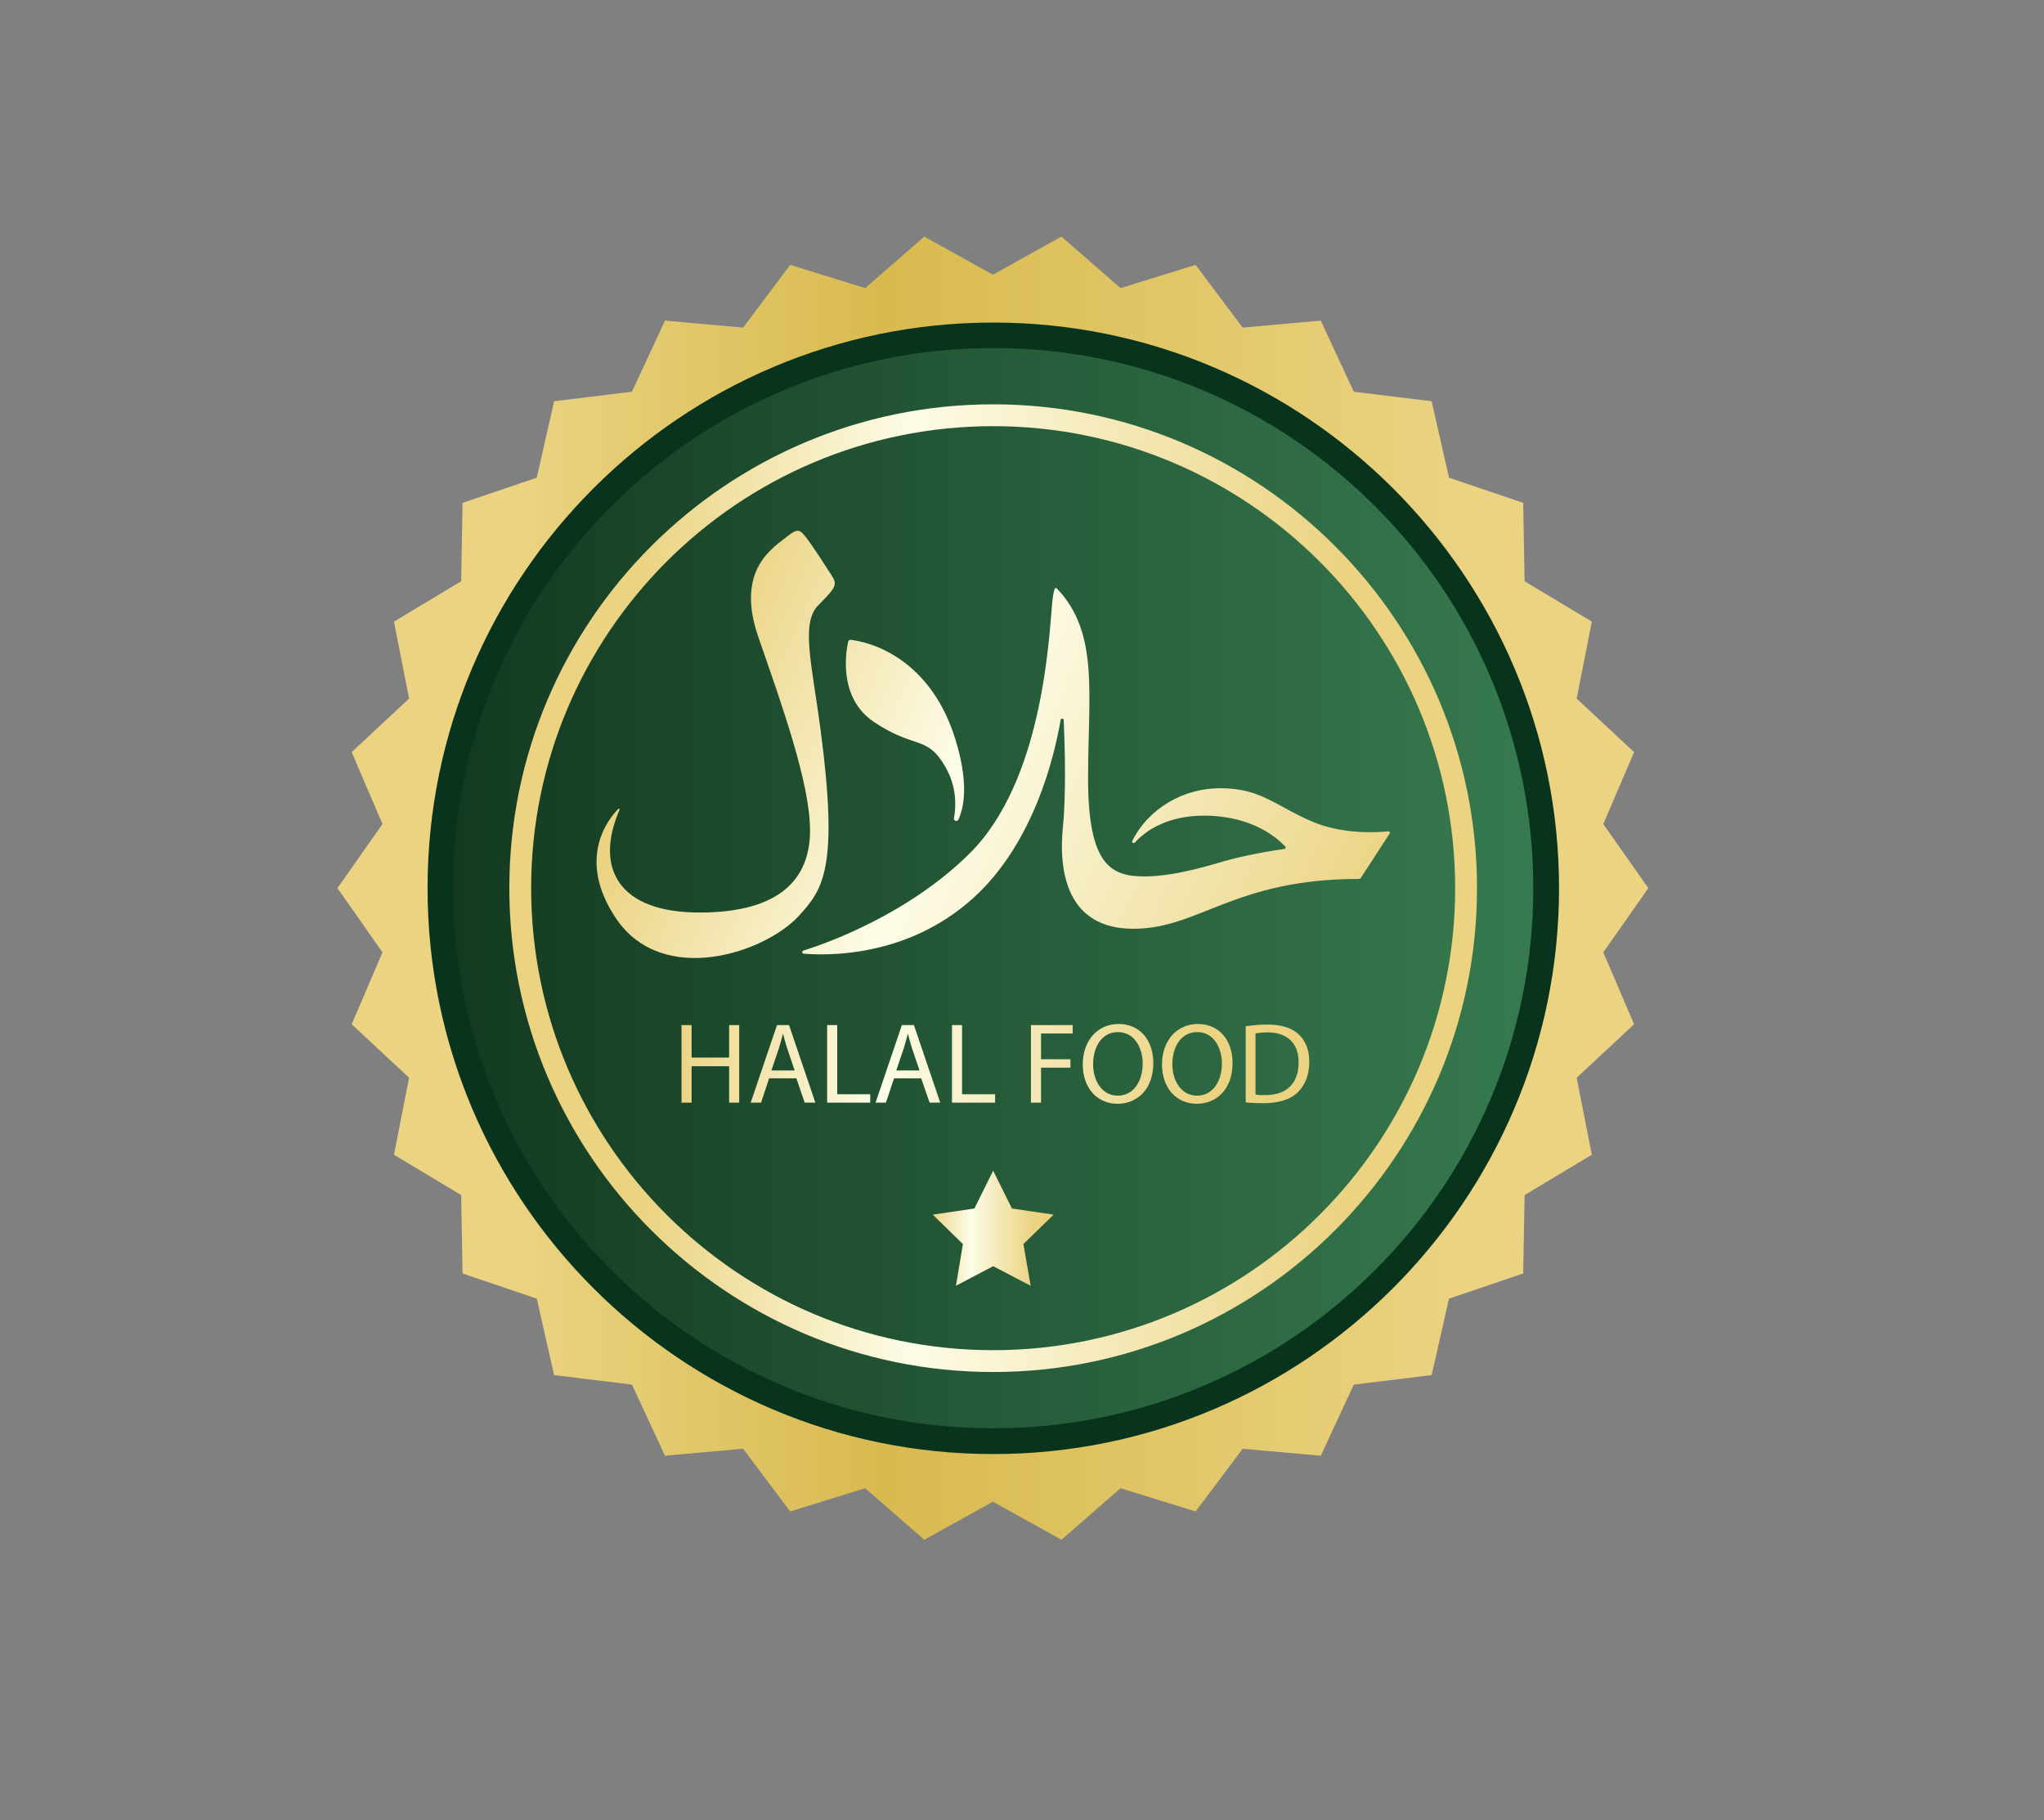
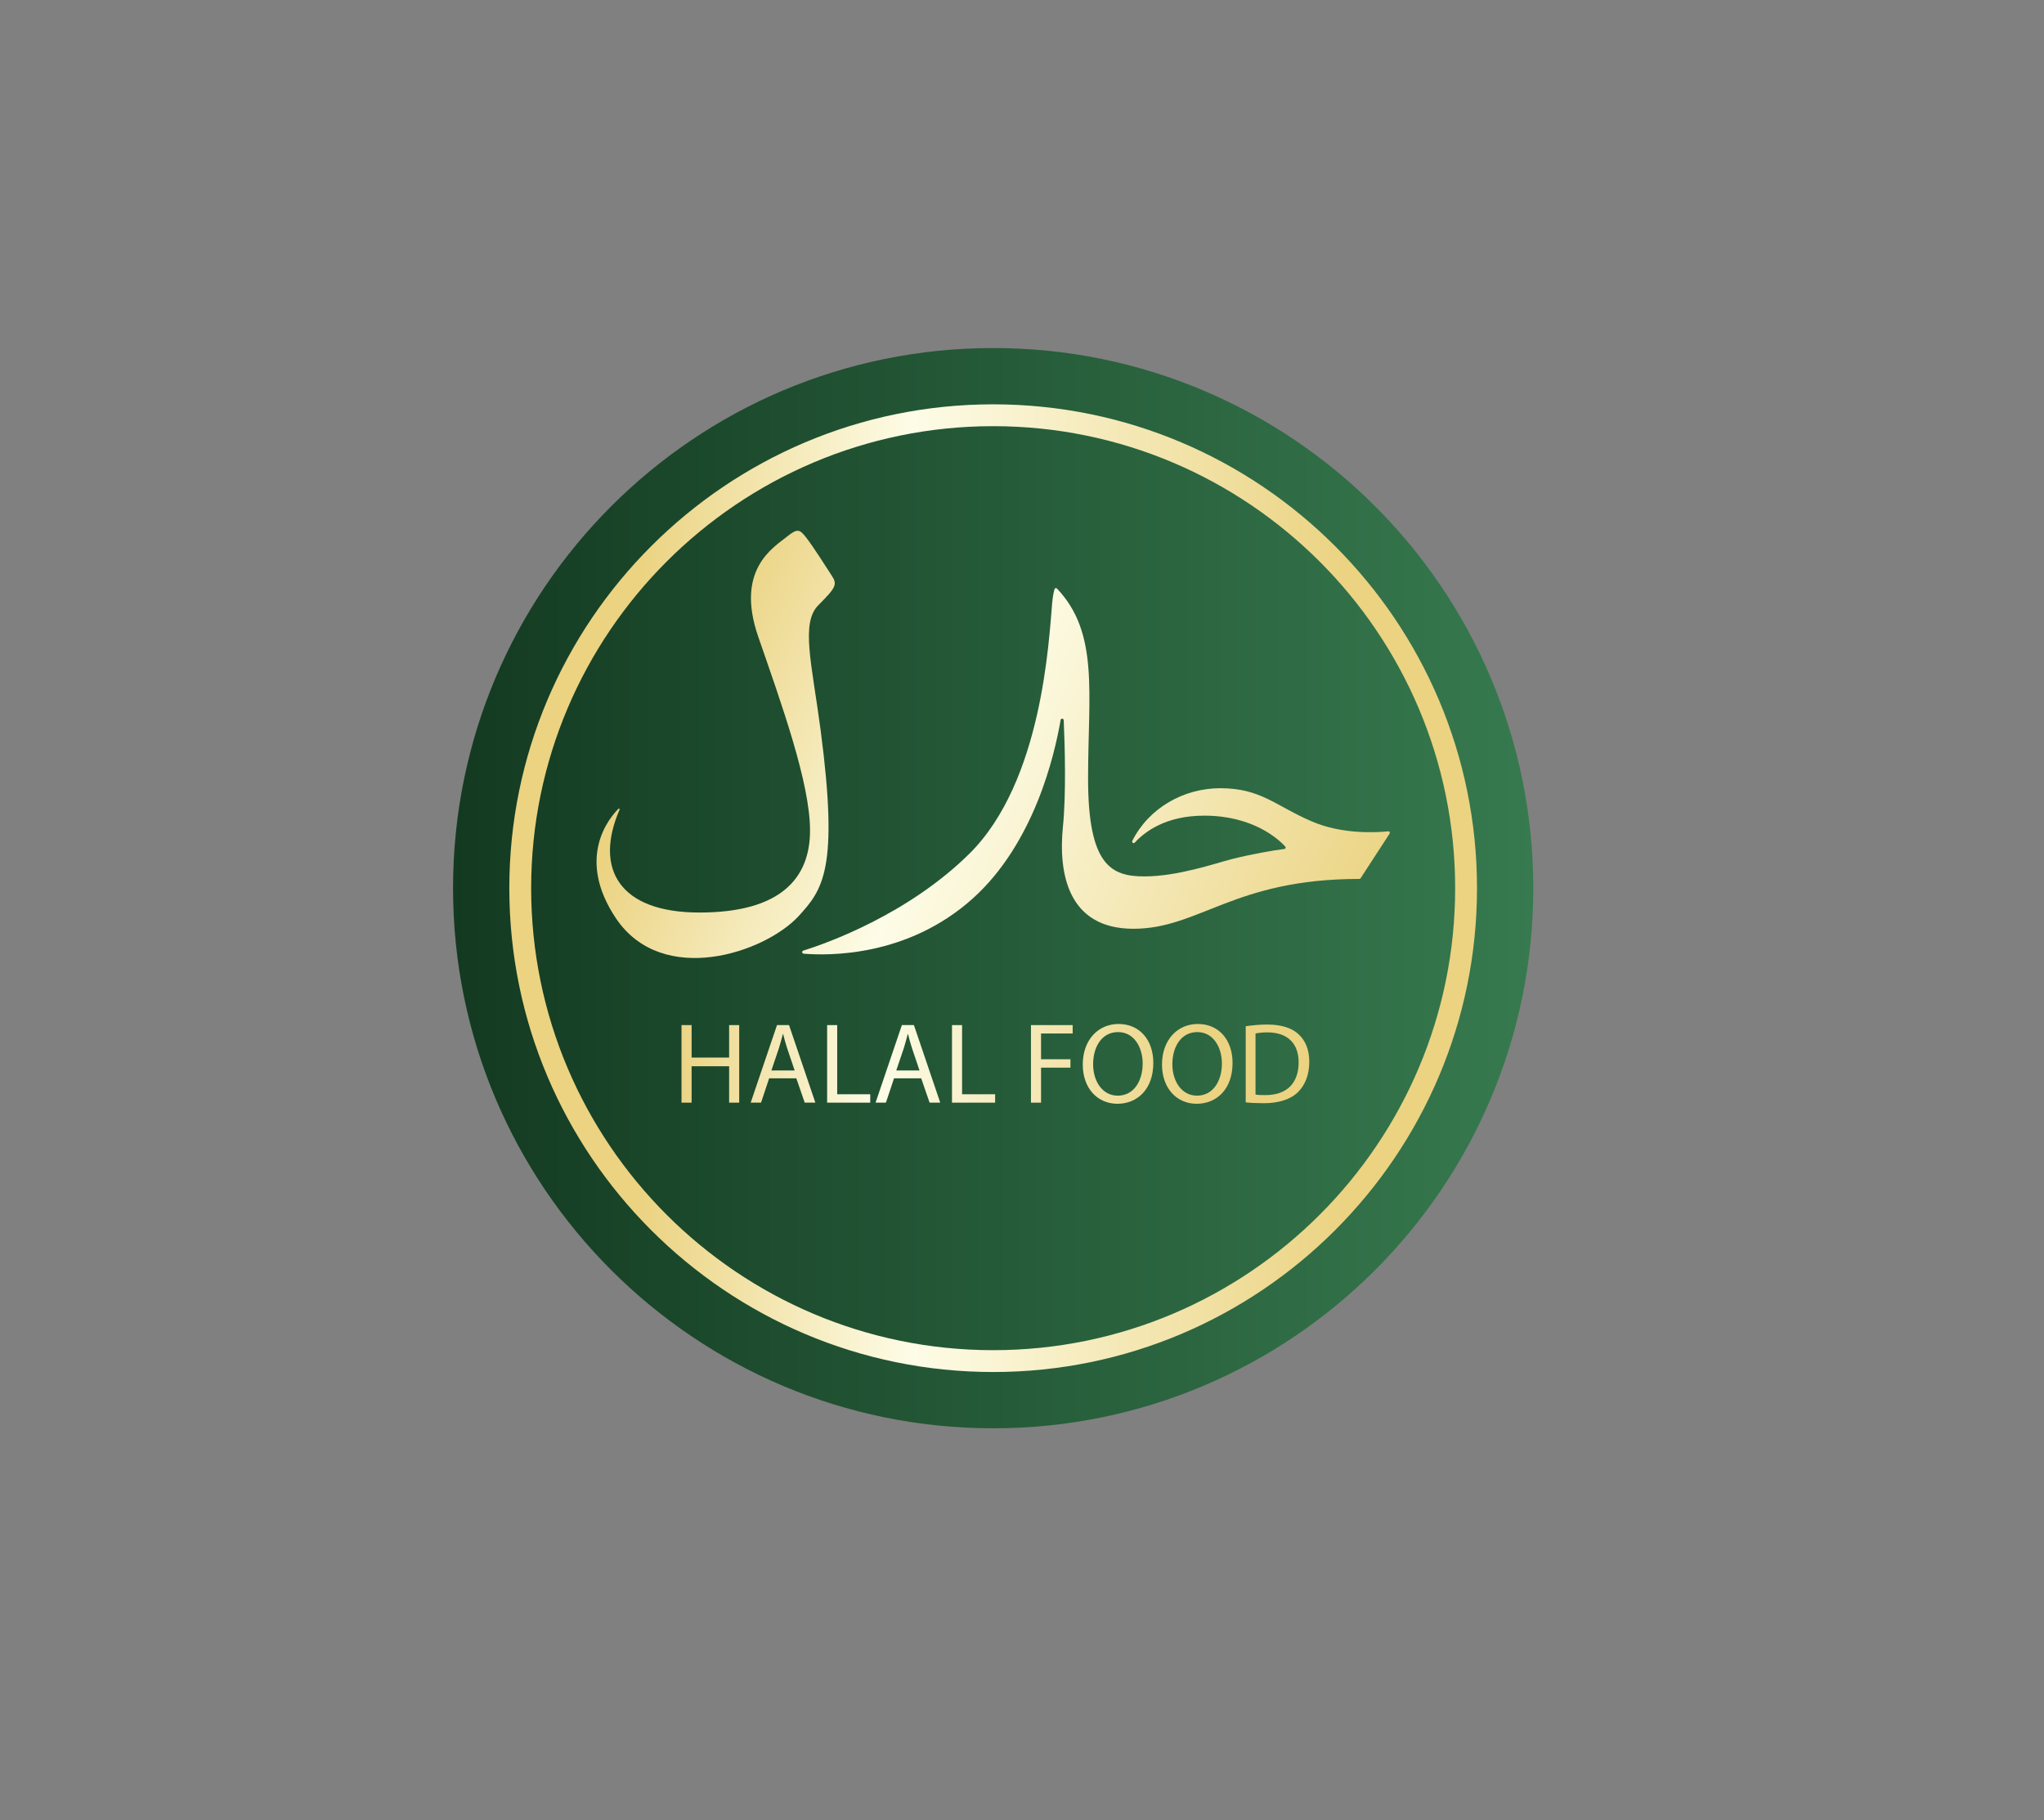
<svg xmlns="http://www.w3.org/2000/svg" width="73" height="65" viewBox="0 0 73 65" fill="none">
  <rect x="0" y="0" width="73" height="65" fill="#808080" stroke="none" />
-   <path d="M41.561 51.35C52.4 47.983 58.457 36.468 55.091 25.629C51.725 14.79 40.209 8.733 29.371 12.099C18.532 15.465 12.474 26.981 15.841 37.819C19.207 48.658 30.722 54.716 41.561 51.35Z" fill="#08331C" />
  <path d="M35.47 51.01C46.124 51.01 54.76 42.374 54.76 31.72C54.76 21.066 46.124 12.43 35.47 12.43C24.816 12.43 16.18 21.066 16.18 31.72C16.18 42.374 24.816 51.01 35.47 51.01Z" fill="url(#paint0_linear_6_124)" />
-   <path d="M57.26 34.01L58.87 31.72L57.26 29.43L58.36 26.86L56.31 24.95L56.85 22.2L54.45 20.76L54.4 17.96L51.75 17.06L51.13 14.33L48.35 13.99L47.17 11.45L44.38 11.7L42.7 9.46L40.02 10.29L37.91 8.45L35.46 9.81L33.01 8.45L30.9 10.29L28.22 9.46L26.54 11.7L23.75 11.45L22.57 13.99L19.79 14.33L19.17 17.06L16.52 17.96L16.47 20.76L14.07 22.2L14.61 24.95L12.56 26.86L13.66 29.43L12.05 31.72L13.66 34.01L12.56 36.58L14.61 38.49L14.07 41.24L16.47 42.68L16.52 45.48L19.17 46.38L19.79 49.11L22.57 49.45L23.75 51.99L26.54 51.74L28.22 53.98L30.9 53.15L33.01 54.99L35.46 53.63L37.91 54.99L40.02 53.15L42.7 53.98L44.38 51.74L47.17 51.99L48.35 49.45L51.13 49.11L51.75 46.38L54.4 45.48L54.45 42.68L56.85 41.24L56.31 38.49L58.36 36.58L57.26 34.01ZM35.47 51.93C24.33 51.93 15.27 42.87 15.27 31.72C15.27 20.58 24.33 11.52 35.47 11.52C46.61 11.52 55.68 20.58 55.68 31.72C55.68 42.86 46.61 51.93 35.47 51.93Z" fill="url(#paint1_linear_6_124)" />
  <path d="M35.47 49C25.94 49 18.19 41.25 18.19 31.72C18.19 22.19 25.94 14.44 35.47 14.44C45 14.44 52.75 22.19 52.75 31.72C52.75 41.25 45 49 35.47 49ZM35.47 15.22C26.37 15.22 18.97 22.62 18.97 31.72C18.97 40.82 26.37 48.22 35.47 48.22C44.57 48.22 51.97 40.82 51.97 31.72C51.97 22.62 44.57 15.22 35.47 15.22Z" fill="url(#paint2_linear_6_124)" />
-   <path d="M35.47 41.81L36.14 43.16L37.63 43.38L36.55 44.43L36.81 45.92L35.47 45.22L34.14 45.92L34.39 44.43L33.31 43.38L34.8 43.16L35.47 41.81Z" fill="url(#paint3_linear_6_124)" />
  <path d="M28.1 19.17C27.63 19.55 26.25 20.34 27.08 22.74C27.91 25.14 28.93 27.96 28.93 29.66C28.93 31.36 27.89 32.59 24.98 32.59C22.12 32.59 21.21 31.03 22.13 28.91C22.14 28.89 22.11 28.87 22.09 28.88C21.75 29.22 20.56 30.65 22 32.8C23.66 35.26 27.31 34.03 28.52 32.72C29.39 31.77 29.96 31.04 29.31 26.09C28.99 23.67 28.59 22.25 29.23 21.61C29.87 20.97 29.91 20.87 29.7 20.55C29.49 20.23 29.04 19.51 28.77 19.17C28.56 18.91 28.48 18.86 28.1 19.17Z" fill="url(#paint4_linear_6_124)" />
-   <path d="M30.39 22.85C30.35 22.84 30.3 22.87 30.29 22.92C30.21 23.29 29.93 24.93 31.22 25.79C32.69 26.77 33.11 26.24 33.77 27.4C34.17 28.1 34.15 28.79 34.07 29.22C34.05 29.32 34.19 29.36 34.23 29.27C34.44 28.81 34.6 27.93 34.11 26.37C33.32 23.85 31.53 23 30.39 22.85Z" fill="url(#paint5_linear_6_124)" />
  <path d="M37.58 21.51C37.46 22.85 37.23 27.91 34.62 30.49C32.42 32.66 29.55 33.68 28.69 33.95C28.63 33.97 28.64 34.05 28.7 34.06C29.57 34.13 32.4 34.19 34.74 32.09C36.93 30.12 37.66 26.99 37.88 25.71C37.89 25.65 37.98 25.65 37.99 25.72C38.03 26.62 38.08 28.38 37.96 29.54C37.8 31.16 38.12 33.17 40.48 33.17C42.83 33.17 44.07 31.39 48.54 31.39C48.56 31.39 48.58 31.38 48.59 31.37L49.63 29.77C49.65 29.73 49.62 29.68 49.58 29.69C49.2 29.73 47.95 29.81 46.86 29.34C45.55 28.78 45.04 28.15 43.58 28.15C42.26 28.15 41.02 28.87 40.44 30.03C40.41 30.09 40.49 30.14 40.53 30.09C40.89 29.7 41.64 29.13 43.01 29.13C44.75 29.13 45.66 29.97 45.9 30.23C45.93 30.26 45.91 30.32 45.87 30.32C45.53 30.36 44.66 30.51 43.96 30.69C43.39 30.84 42.05 31.3 40.87 31.3C39.69 31.3 38.86 30.91 38.86 27.81C38.86 24.76 39.26 22.61 37.75 21.02C37.72 20.99 37.67 21 37.66 21.05C37.63 21.15 37.6 21.3 37.58 21.51Z" fill="url(#paint6_linear_6_124)" />
-   <path d="M24.7 36.61V37.77H26.04V36.61H26.4V39.38H26.04V38.08H24.7V39.38H24.34V36.61H24.7Z" fill="url(#paint7_linear_6_124)" />
+   <path d="M24.7 36.61V37.77H26.04V36.61H26.4V39.38H26.04V38.08H24.7V39.38H24.34V36.61Z" fill="url(#paint7_linear_6_124)" />
  <path d="M27.47 38.51L27.18 39.38H26.81L27.75 36.61H28.18L29.12 39.38H28.74L28.44 38.51H27.47ZM28.38 38.23L28.11 37.43C28.05 37.25 28.01 37.09 27.97 36.93H27.96C27.92 37.09 27.87 37.26 27.82 37.43L27.55 38.23H28.38Z" fill="url(#paint8_linear_6_124)" />
  <path d="M29.54 36.61H29.9V39.08H31.08V39.38H29.54V36.61Z" fill="url(#paint9_linear_6_124)" />
  <path d="M31.93 38.51L31.64 39.38H31.27L32.21 36.61H32.64L33.58 39.38H33.2L32.9 38.51H31.93ZM32.84 38.23L32.57 37.43C32.51 37.25 32.47 37.09 32.43 36.93H32.42C32.38 37.09 32.33 37.26 32.28 37.43L32.01 38.23H32.84Z" fill="url(#paint10_linear_6_124)" />
  <path d="M34 36.61H34.36V39.08H35.54V39.38H34V36.61Z" fill="url(#paint11_linear_6_124)" />
  <path d="M36.82 36.61H38.31V36.91H37.18V37.83H38.23V38.13H37.18V39.38H36.82V36.61Z" fill="url(#paint12_linear_6_124)" />
  <path d="M41.19 37.96C41.19 38.91 40.61 39.42 39.91 39.42C39.18 39.42 38.67 38.85 38.67 38.02C38.67 37.14 39.22 36.57 39.95 36.57C40.7 36.57 41.19 37.14 41.19 37.96ZM39.04 38.01C39.04 38.6 39.36 39.13 39.92 39.13C40.49 39.13 40.81 38.61 40.81 37.98C40.81 37.43 40.52 36.86 39.93 36.86C39.34 36.86 39.04 37.4 39.04 38.01Z" fill="url(#paint13_linear_6_124)" />
  <path d="M44.02 37.96C44.02 38.91 43.44 39.42 42.74 39.42C42.01 39.42 41.5 38.85 41.5 38.02C41.5 37.14 42.05 36.57 42.78 36.57C43.53 36.57 44.02 37.14 44.02 37.96ZM41.87 38.01C41.87 38.6 42.19 39.13 42.75 39.13C43.32 39.13 43.64 38.61 43.64 37.98C43.64 37.43 43.35 36.86 42.76 36.86C42.17 36.86 41.87 37.4 41.87 38.01Z" fill="url(#paint14_linear_6_124)" />
  <path d="M44.49 36.65C44.71 36.62 44.97 36.59 45.25 36.59C45.76 36.59 46.13 36.71 46.37 36.93C46.62 37.16 46.76 37.48 46.76 37.92C46.76 38.37 46.62 38.74 46.36 39C46.1 39.26 45.67 39.4 45.14 39.4C44.89 39.4 44.67 39.39 44.49 39.37V36.65ZM44.84 39.09C44.93 39.11 45.06 39.11 45.2 39.11C45.96 39.11 46.38 38.68 46.38 37.94C46.38 37.29 46.01 36.87 45.26 36.87C45.07 36.87 44.94 36.89 44.84 36.91V39.09Z" fill="url(#paint15_linear_6_124)" />
  <defs>
    <linearGradient id="paint0_linear_6_124" x1="16.184" y1="31.72" x2="54.761" y2="31.72" gradientUnits="userSpaceOnUse">
      <stop stop-color="#133A21" />
      <stop offset="1" stop-color="#377A4F" />
    </linearGradient>
    <linearGradient id="paint1_linear_6_124" x1="12.075" y1="31.72" x2="58.87" y2="31.72" gradientUnits="userSpaceOnUse">
      <stop stop-color="#EBD382" />
      <stop offset="0.136" stop-color="#EBD382" />
      <stop offset="0.417" stop-color="#D8BA4F" />
      <stop offset="0.864" stop-color="#EBD382" />
      <stop offset="1" stop-color="#EBD382" />
    </linearGradient>
    <linearGradient id="paint2_linear_6_124" x1="18.194" y1="31.72" x2="52.751" y2="31.72" gradientUnits="userSpaceOnUse">
      <stop offset="0.136" stop-color="#EBD382" />
      <stop offset="0.417" stop-color="#FDFCE7" />
      <stop offset="0.864" stop-color="#EBD382" />
    </linearGradient>
    <linearGradient id="paint3_linear_6_124" x1="32.58" y1="43.865" x2="37.556" y2="43.865" gradientUnits="userSpaceOnUse">
      <stop offset="0.136" stop-color="#EBD382" />
      <stop offset="0.417" stop-color="#FDFCE7" />
      <stop offset="0.864" stop-color="#EBD382" />
    </linearGradient>
    <linearGradient id="paint4_linear_6_124" x1="19.369" y1="23.556" x2="52.198" y2="37.983" gradientUnits="userSpaceOnUse">
      <stop offset="0.136" stop-color="#EBD382" />
      <stop offset="0.417" stop-color="#FDFCE7" />
      <stop offset="0.864" stop-color="#EBD382" />
    </linearGradient>
    <linearGradient id="paint5_linear_6_124" x1="20.553" y1="20.863" x2="53.381" y2="35.29" gradientUnits="userSpaceOnUse">
      <stop offset="0.136" stop-color="#EBD382" />
      <stop offset="0.417" stop-color="#FDFCE7" />
      <stop offset="0.864" stop-color="#EBD382" />
    </linearGradient>
    <linearGradient id="paint6_linear_6_124" x1="20.147" y1="21.787" x2="52.975" y2="36.214" gradientUnits="userSpaceOnUse">
      <stop offset="0.136" stop-color="#EBD382" />
      <stop offset="0.417" stop-color="#FDFCE7" />
      <stop offset="0.864" stop-color="#EBD382" />
    </linearGradient>
    <linearGradient id="paint7_linear_6_124" x1="20.553" y1="37.994" x2="46.354" y2="37.994" gradientUnits="userSpaceOnUse">
      <stop offset="0.136" stop-color="#EBD382" />
      <stop offset="0.417" stop-color="#FDFCE7" />
      <stop offset="0.864" stop-color="#EBD382" />
    </linearGradient>
    <linearGradient id="paint8_linear_6_124" x1="20.553" y1="37.994" x2="46.354" y2="37.994" gradientUnits="userSpaceOnUse">
      <stop offset="0.136" stop-color="#EBD382" />
      <stop offset="0.417" stop-color="#FDFCE7" />
      <stop offset="0.864" stop-color="#EBD382" />
    </linearGradient>
    <linearGradient id="paint9_linear_6_124" x1="20.553" y1="37.994" x2="46.354" y2="37.994" gradientUnits="userSpaceOnUse">
      <stop offset="0.136" stop-color="#EBD382" />
      <stop offset="0.417" stop-color="#FDFCE7" />
      <stop offset="0.864" stop-color="#EBD382" />
    </linearGradient>
    <linearGradient id="paint10_linear_6_124" x1="20.553" y1="37.994" x2="46.354" y2="37.994" gradientUnits="userSpaceOnUse">
      <stop offset="0.136" stop-color="#EBD382" />
      <stop offset="0.417" stop-color="#FDFCE7" />
      <stop offset="0.864" stop-color="#EBD382" />
    </linearGradient>
    <linearGradient id="paint11_linear_6_124" x1="20.553" y1="37.994" x2="46.354" y2="37.994" gradientUnits="userSpaceOnUse">
      <stop offset="0.136" stop-color="#EBD382" />
      <stop offset="0.417" stop-color="#FDFCE7" />
      <stop offset="0.864" stop-color="#EBD382" />
    </linearGradient>
    <linearGradient id="paint12_linear_6_124" x1="20.553" y1="37.994" x2="46.354" y2="37.994" gradientUnits="userSpaceOnUse">
      <stop offset="0.136" stop-color="#EBD382" />
      <stop offset="0.417" stop-color="#FDFCE7" />
      <stop offset="0.864" stop-color="#EBD382" />
    </linearGradient>
    <linearGradient id="paint13_linear_6_124" x1="20.553" y1="37.994" x2="46.354" y2="37.994" gradientUnits="userSpaceOnUse">
      <stop offset="0.136" stop-color="#EBD382" />
      <stop offset="0.417" stop-color="#FDFCE7" />
      <stop offset="0.864" stop-color="#EBD382" />
    </linearGradient>
    <linearGradient id="paint14_linear_6_124" x1="20.553" y1="37.994" x2="46.354" y2="37.994" gradientUnits="userSpaceOnUse">
      <stop offset="0.136" stop-color="#EBD382" />
      <stop offset="0.417" stop-color="#FDFCE7" />
      <stop offset="0.864" stop-color="#EBD382" />
    </linearGradient>
    <linearGradient id="paint15_linear_6_124" x1="20.553" y1="37.994" x2="46.354" y2="37.994" gradientUnits="userSpaceOnUse">
      <stop offset="0.136" stop-color="#EBD382" />
      <stop offset="0.417" stop-color="#FDFCE7" />
      <stop offset="0.864" stop-color="#EBD382" />
    </linearGradient>
  </defs>
</svg>